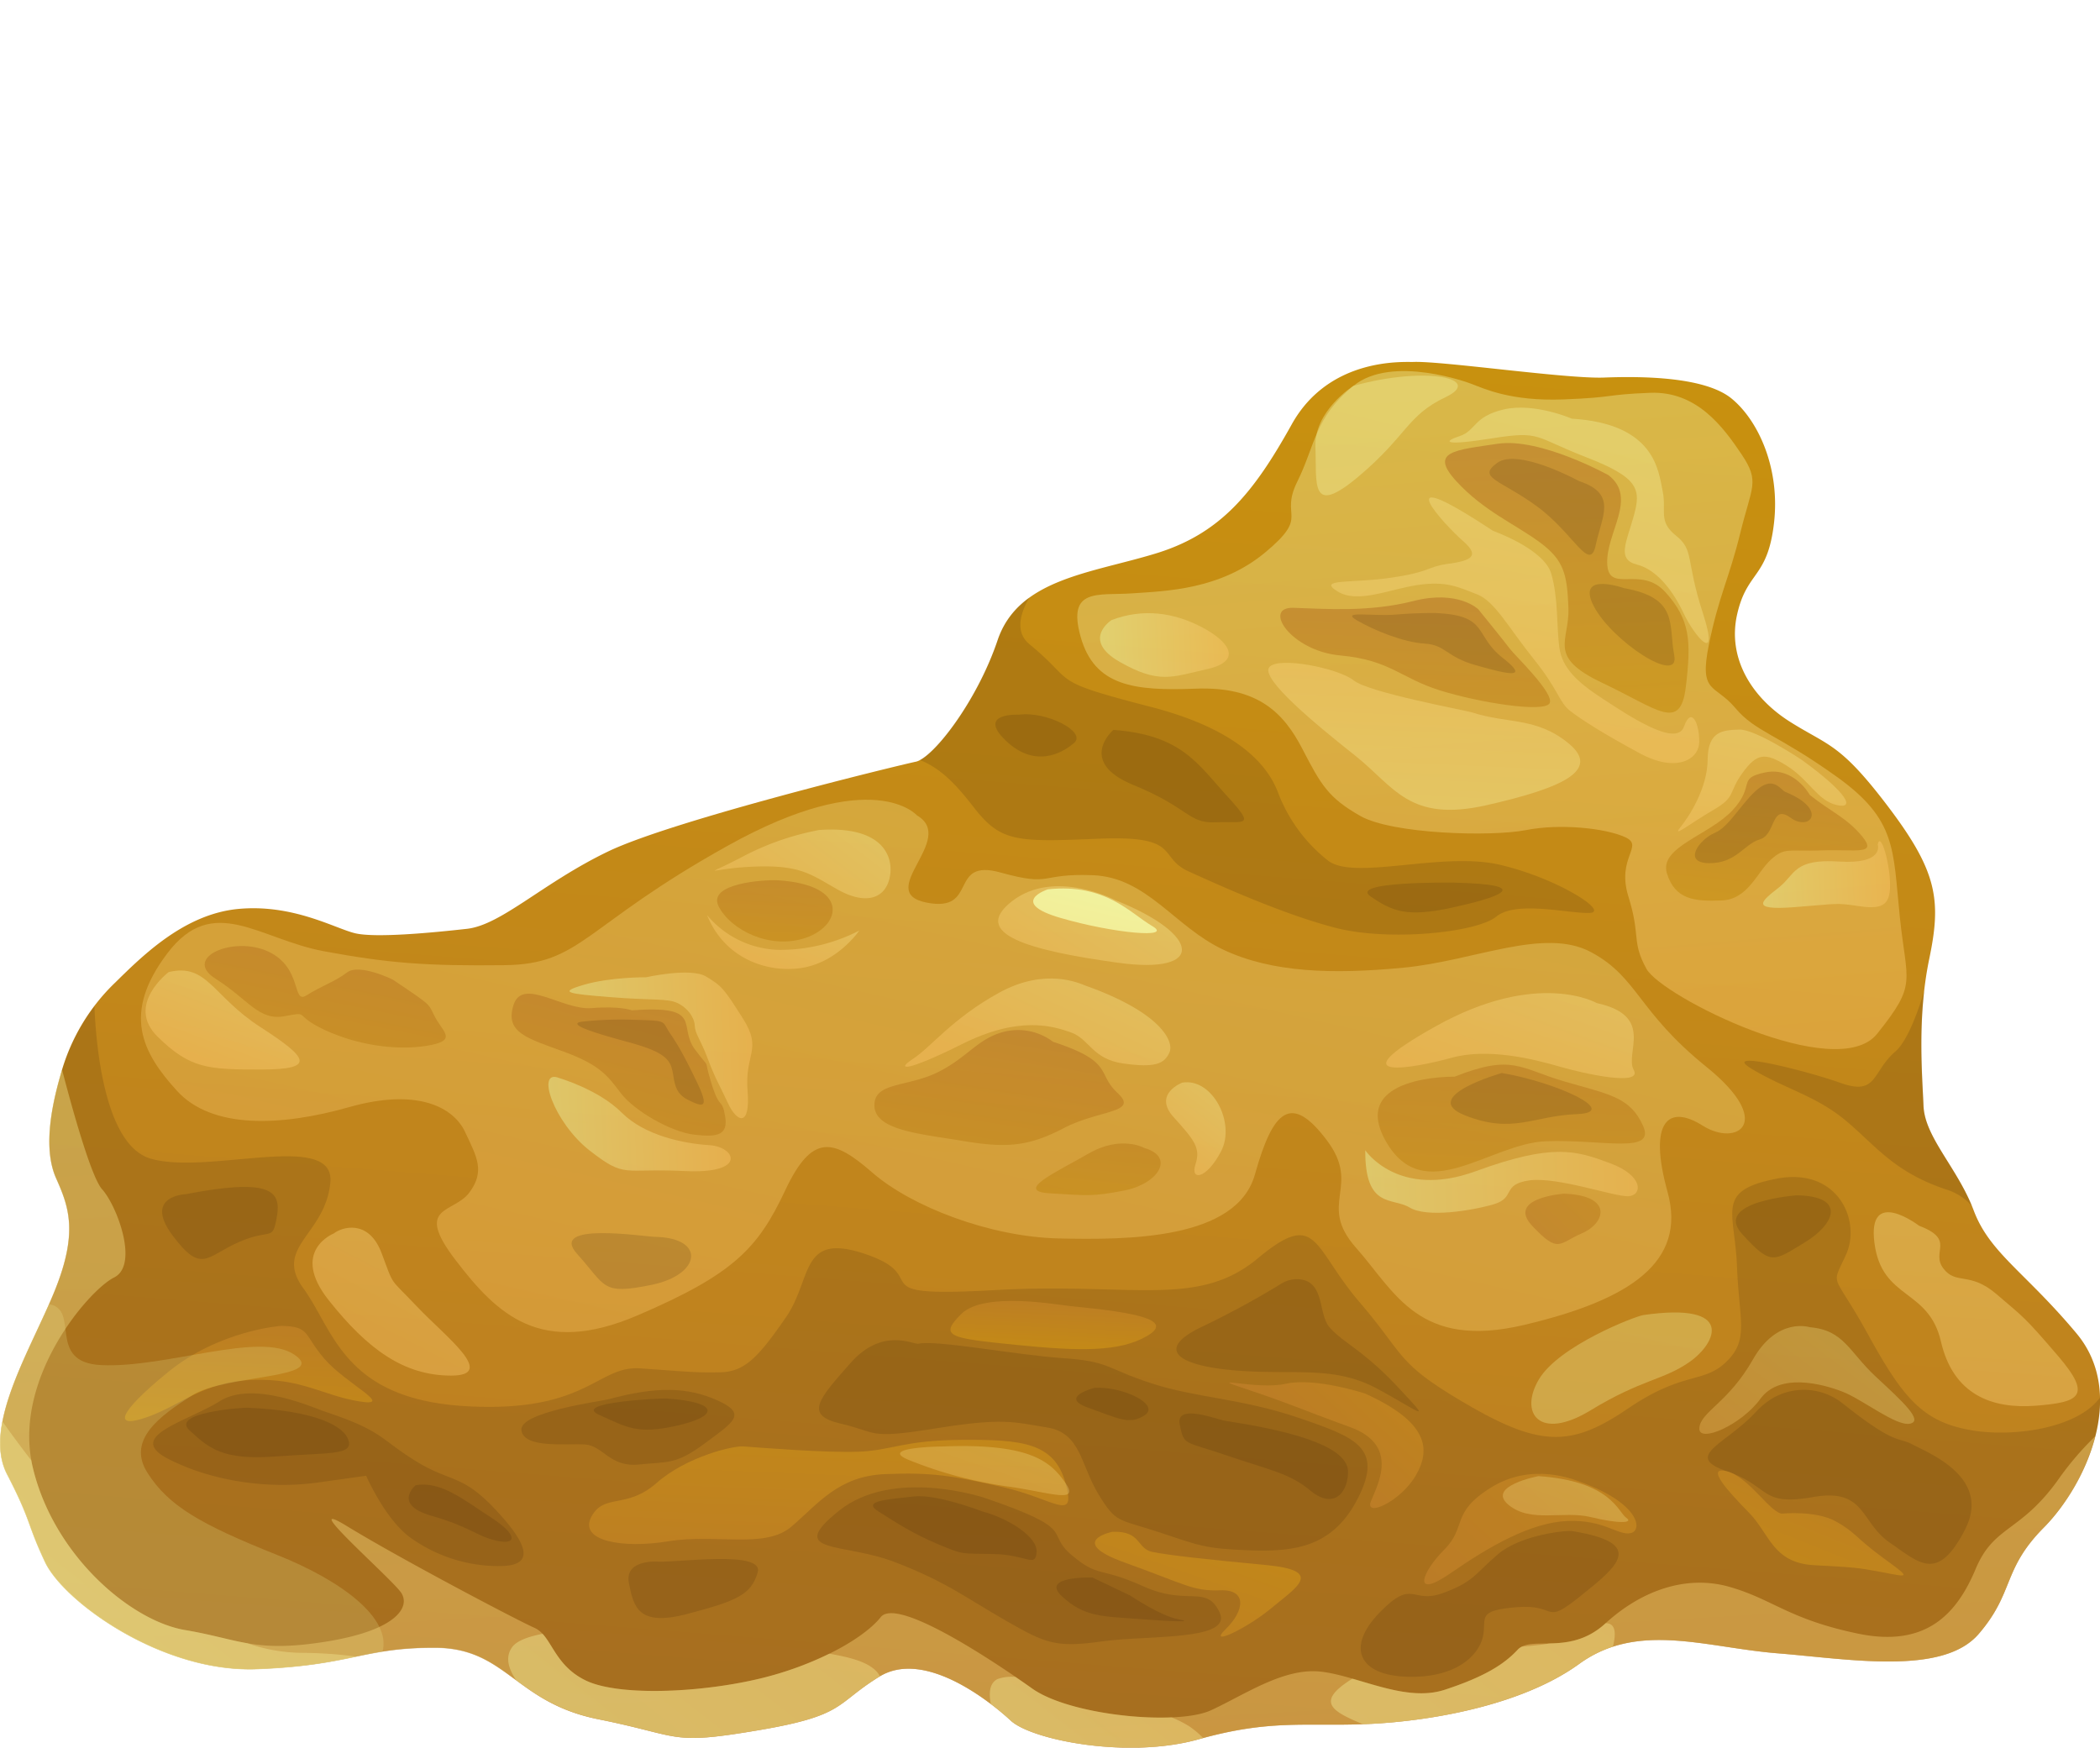
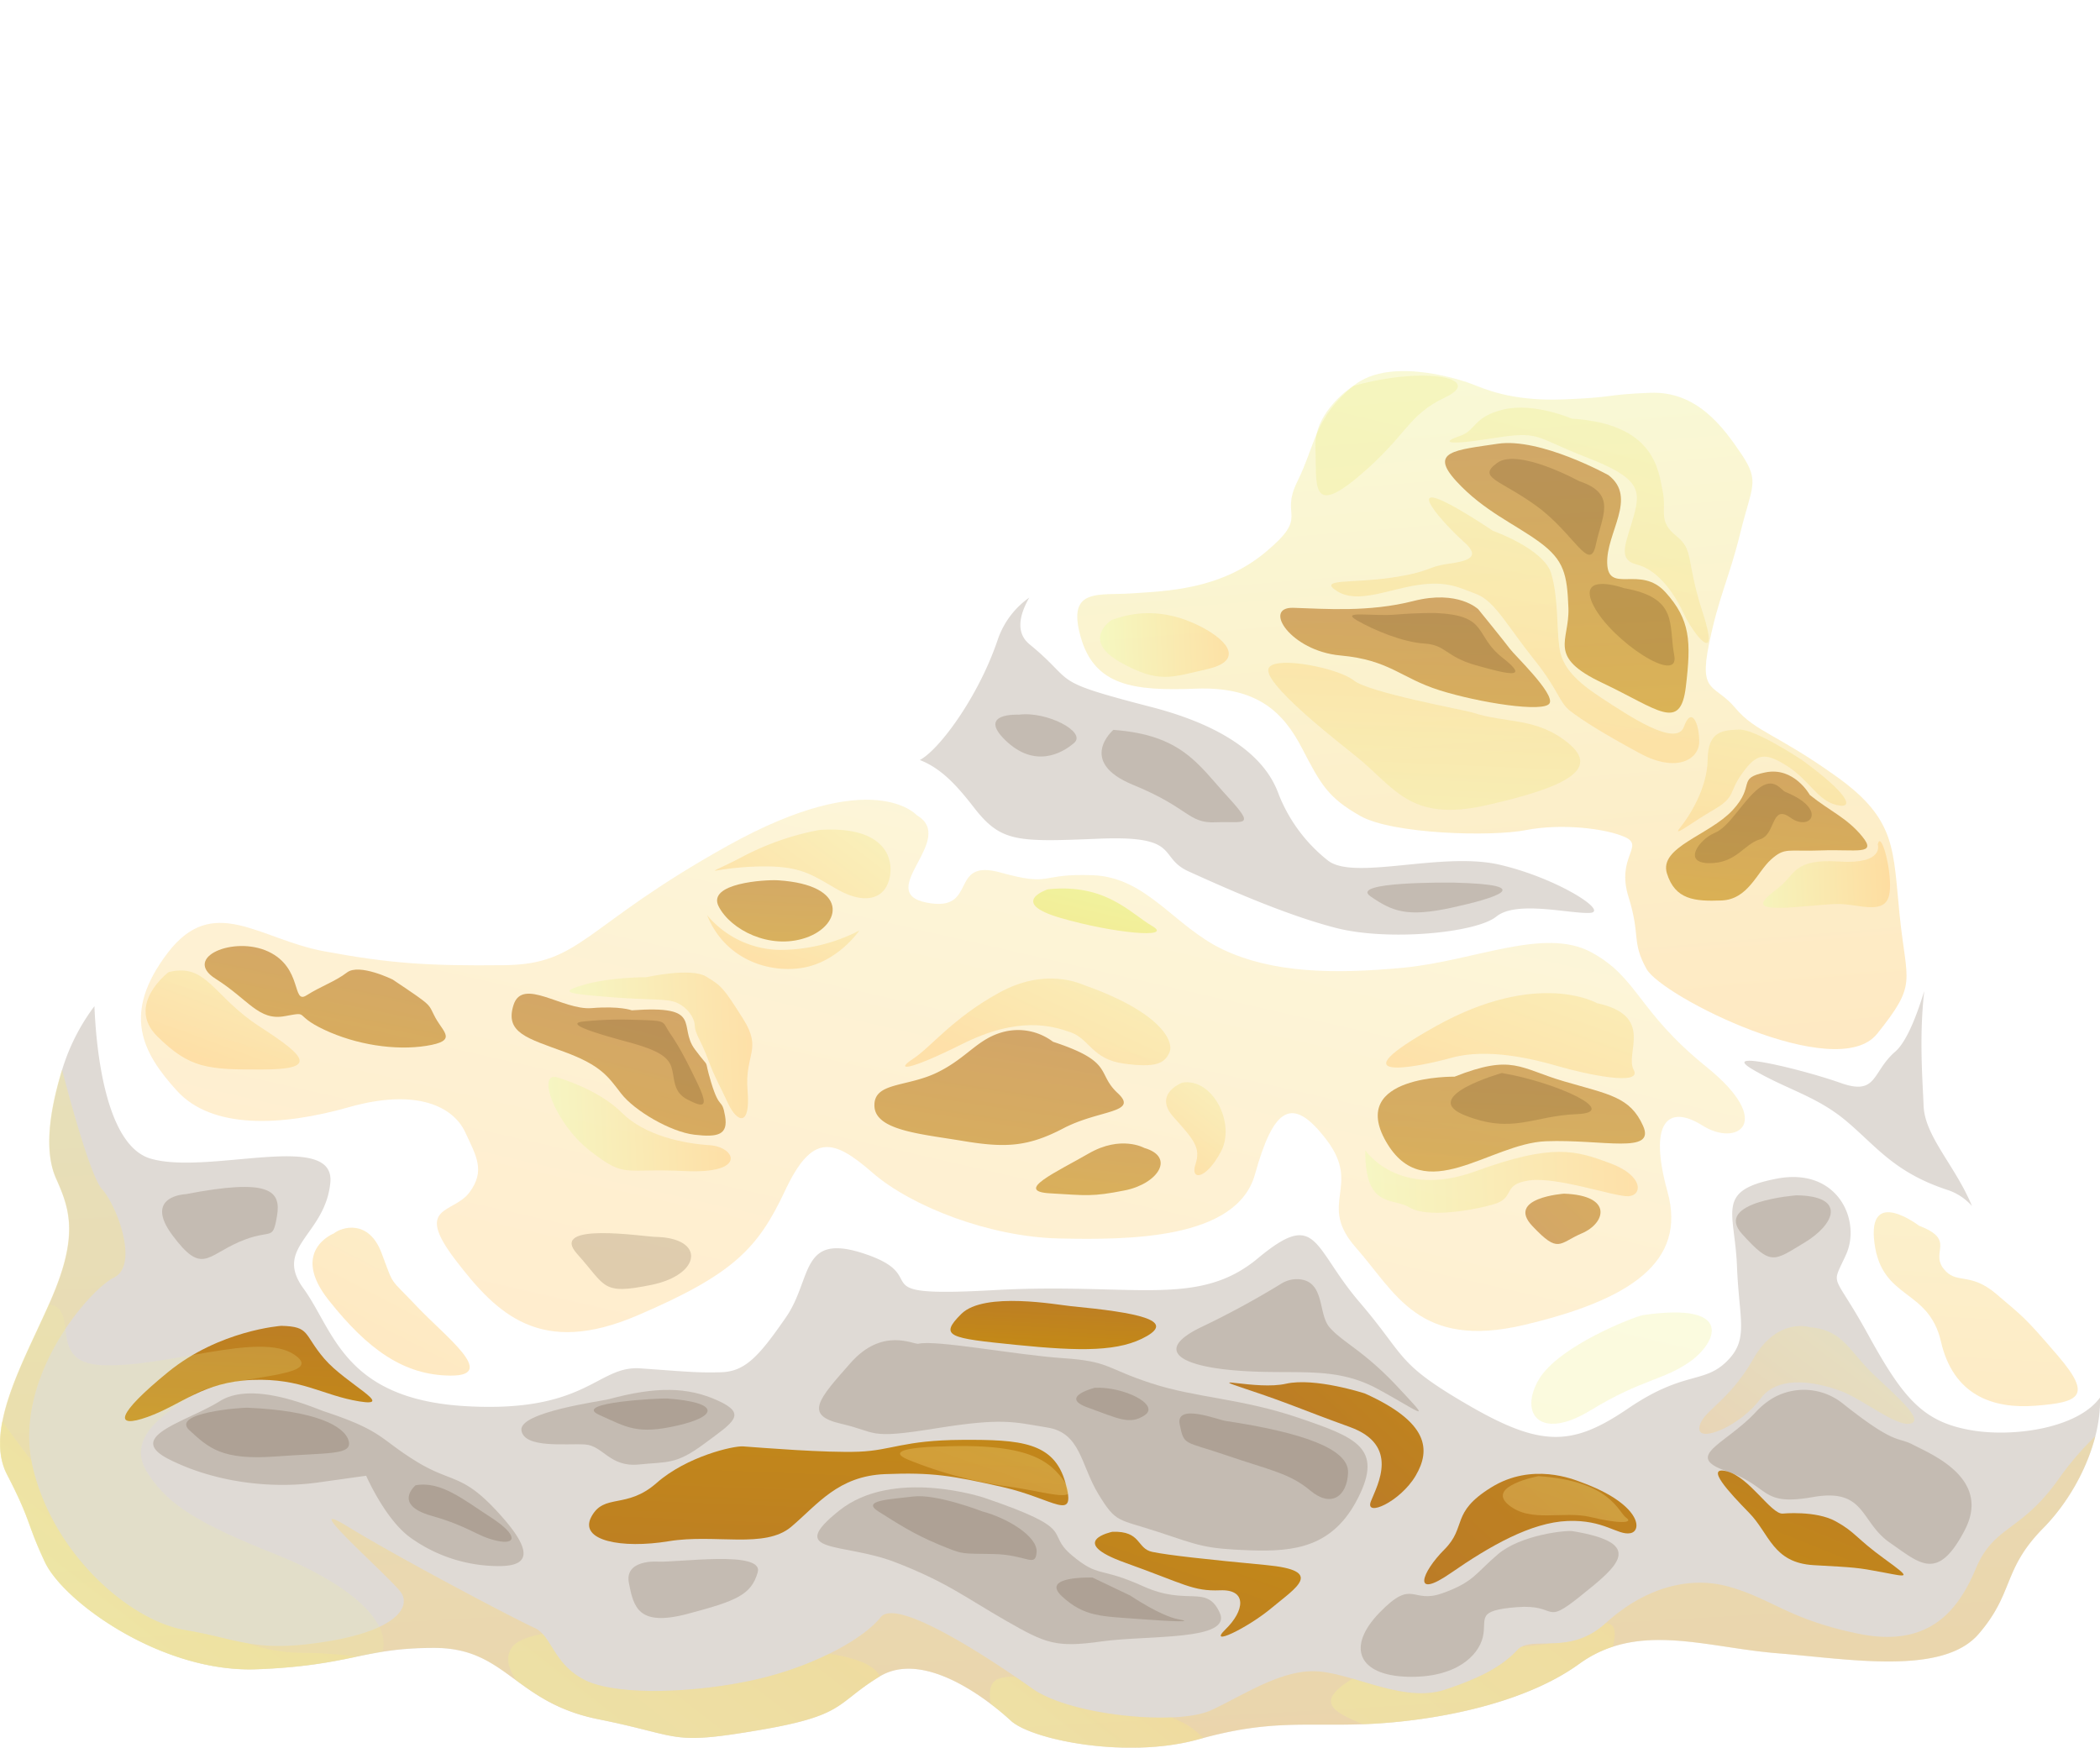
<svg xmlns="http://www.w3.org/2000/svg" xmlns:xlink="http://www.w3.org/1999/xlink" viewBox="0 0 543.11 451.99">
  <defs>
    <style>.cls-1{mask:url(#mask);}.cls-2,.cls-4{mix-blend-mode:multiply;}.cls-2{fill:url(#radial-gradient);}.cls-3{mask:url(#mask-2);}.cls-4{fill:url(#radial-gradient-2);}.cls-5{isolation:isolate;}.cls-6{fill:url(#Безымянный_градиент_2);}.cls-10,.cls-11,.cls-14,.cls-19,.cls-20,.cls-21,.cls-22,.cls-23,.cls-24,.cls-25,.cls-27,.cls-28,.cls-32,.cls-36,.cls-37,.cls-38,.cls-40,.cls-41,.cls-43,.cls-45,.cls-46,.cls-47,.cls-50,.cls-51,.cls-52,.cls-54,.cls-55,.cls-56,.cls-57,.cls-59,.cls-61,.cls-7{mix-blend-mode:overlay;}.cls-11,.cls-14,.cls-19,.cls-20,.cls-21,.cls-22,.cls-23,.cls-24,.cls-25,.cls-27,.cls-28,.cls-32,.cls-37,.cls-38,.cls-43,.cls-45,.cls-46,.cls-47,.cls-50,.cls-51,.cls-52,.cls-55,.cls-57,.cls-7{opacity:0.41;}.cls-7{fill:url(#Безымянный_градиент_7);}.cls-8{fill:#442908;opacity:0.17;}.cls-12,.cls-13,.cls-15,.cls-16,.cls-17,.cls-18,.cls-26,.cls-29,.cls-35,.cls-9{opacity:0.63;}.cls-9{fill:url(#Безымянный_градиент_2-2);}.cls-10,.cls-54{opacity:0.33;}.cls-10{fill:url(#Безымянный_градиент_7-2);}.cls-11{fill:url(#Безымянный_градиент_7-3);}.cls-12{fill:url(#Безымянный_градиент_2-3);}.cls-13{fill:url(#Безымянный_градиент_2-4);}.cls-14{fill:url(#Безымянный_градиент_7-4);}.cls-15{fill:url(#Безымянный_градиент_2-5);}.cls-16{fill:url(#Безымянный_градиент_2-6);}.cls-17{fill:url(#Безымянный_градиент_2-7);}.cls-18{fill:url(#Безымянный_градиент_2-8);}.cls-19{fill:url(#Безымянный_градиент_7-5);}.cls-20{fill:url(#Безымянный_градиент_7-6);}.cls-21{fill:url(#Безымянный_градиент_7-7);}.cls-22{fill:url(#Безымянный_градиент_7-8);}.cls-23{fill:url(#Безымянный_градиент_7-9);}.cls-24{fill:url(#Безымянный_градиент_7-10);}.cls-25{fill:url(#Безымянный_градиент_7-11);}.cls-26{fill:url(#Безымянный_градиент_2-9);}.cls-27{fill:url(#Безымянный_градиент_7-12);}.cls-28{fill:url(#Безымянный_градиент_7-13);}.cls-29{fill:url(#Безымянный_градиент_2-10);}.cls-30{fill:url(#Безымянный_градиент_2-11);}.cls-31{fill:url(#Безымянный_градиент_2-12);}.cls-32{fill:url(#Безымянный_градиент_7-14);}.cls-33{fill:url(#Безымянный_градиент_2-13);}.cls-34{fill:url(#Безымянный_градиент_2-14);}.cls-35{fill:url(#Безымянный_градиент_2-15);}.cls-36,.cls-40,.cls-41{opacity:0.3;}.cls-36{fill:url(#Безымянный_градиент_7-15);}.cls-37{fill:url(#Безымянный_градиент_7-16);}.cls-38{fill:url(#Безымянный_градиент_7-17);}.cls-39{fill:url(#Безымянный_градиент_2-16);}.cls-40{fill:url(#Безымянный_градиент_7-18);}.cls-41{fill:url(#Безымянный_градиент_7-19);}.cls-42{fill:url(#Безымянный_градиент_2-17);}.cls-43{fill:url(#Безымянный_градиент_7-20);}.cls-44{fill:url(#Безымянный_градиент_2-18);}.cls-45{fill:url(#Безымянный_градиент_7-21);}.cls-46{fill:url(#Безымянный_градиент_7-22);}.cls-48{fill:url(#Безымянный_градиент_7-23);}.cls-49{fill:url(#Безымянный_градиент_7-24);}.cls-50{fill:url(#Безымянный_градиент_7-25);}.cls-51{fill:url(#Безымянный_градиент_7-26);}.cls-52{fill:url(#Безымянный_градиент_7-27);}.cls-53{fill:url(#Безымянный_градиент_7-28);}.cls-54{fill:url(#Безымянный_градиент_7-29);}.cls-55{fill:url(#Безымянный_градиент_7-30);}.cls-56{opacity:0.2;fill:url(#Безымянный_градиент_7-31);}.cls-57{fill:url(#Безымянный_градиент_7-32);}.cls-58{mask:url(#mask-3);}.cls-59,.cls-61{opacity:0.83;}.cls-59{fill:url(#Безымянный_градиент_130);}.cls-60{mask:url(#mask-4);}.cls-61{fill:url(#Безымянный_градиент_130-2);}.cls-62{filter:url(#luminosity-noclip-2);}.cls-63{filter:url(#luminosity-noclip);}</style>
    <filter id="luminosity-noclip" x="50.54" y="-8999.16" width="229.96" height="32766" filterUnits="userSpaceOnUse" color-interpolation-filters="sRGB">
      <feFlood flood-color="#fff" result="bg" />
      <feBlend in="SourceGraphic" in2="bg" />
    </filter>
    <mask id="mask" x="50.54" y="-8999.16" width="229.96" height="32766" maskUnits="userSpaceOnUse">
      <g class="cls-63" />
    </mask>
    <radialGradient id="radial-gradient" cx="-280.81" cy="514.31" r="91.63" gradientTransform="matrix(-0.92, -0.86, -0.85, 0.91, 347.2, -492.41)" gradientUnits="userSpaceOnUse">
      <stop offset="0" stop-color="#fff" />
      <stop offset="0.01" stop-color="#f9f9f9" />
      <stop offset="0.13" stop-color="#bfbfbf" />
      <stop offset="0.25" stop-color="#8c8c8c" />
      <stop offset="0.37" stop-color="#616161" />
      <stop offset="0.49" stop-color="#3e3e3e" />
      <stop offset="0.62" stop-color="#232323" />
      <stop offset="0.74" stop-color="#0f0f0f" />
      <stop offset="0.87" stop-color="#040404" />
      <stop offset="1" />
    </radialGradient>
    <filter id="luminosity-noclip-2" x="237.18" y="-8999.16" width="295.58" height="32766" filterUnits="userSpaceOnUse" color-interpolation-filters="sRGB">
      <feFlood flood-color="#fff" result="bg" />
      <feBlend in="SourceGraphic" in2="bg" />
    </filter>
    <mask id="mask-2" x="237.18" y="-8999.16" width="295.58" height="32766" maskUnits="userSpaceOnUse">
      <g class="cls-62" />
    </mask>
    <radialGradient id="radial-gradient-2" cx="-369.58" cy="352.98" r="117.78" xlink:href="#radial-gradient" />
    <linearGradient id="Безымянный_градиент_2" x1="343.26" y1="68.78" x2="281.56" y2="582.74" gradientTransform="matrix(1, -0.04, 0.04, 1, -48.71, -1.6)" gradientUnits="userSpaceOnUse">
      <stop offset="0.02" stop-color="#c9920d" />
      <stop offset="1" stop-color="#b8772c" />
    </linearGradient>
    <linearGradient id="Безымянный_градиент_7" x1="419.18" y1="60.18" x2="429.99" y2="311.99" gradientTransform="matrix(1, -0.04, 0.04, 1, -48.71, -1.6)" gradientUnits="userSpaceOnUse">
      <stop offset="0" stop-color="#edfdab" />
      <stop offset="0.96" stop-color="#ffc96b" />
    </linearGradient>
    <linearGradient id="Безымянный_градиент_2-2" x1="447.92" y1="218.68" x2="447.92" y2="123.86" xlink:href="#Безымянный_градиент_2" />
    <linearGradient id="Безымянный_градиент_7-2" x1="344.46" y1="56.24" x2="256.08" y2="382.49" xlink:href="#Безымянный_градиент_7" />
    <linearGradient id="Безымянный_градиент_7-3" x1="300.41" y1="128.88" x2="307.46" y2="532.17" xlink:href="#Безымянный_градиент_7" />
    <linearGradient id="Безымянный_градиент_2-3" x1="493.4" y1="265.41" x2="501.2" y2="210.19" xlink:href="#Безымянный_градиент_2" />
    <linearGradient id="Безымянный_градиент_2-4" x1="404.99" y1="228.06" x2="409.19" y2="166.84" xlink:href="#Безымянный_градиент_2" />
    <linearGradient id="Безымянный_градиент_7-4" x1="561.62" y1="200.38" x2="540.02" y2="424.9" xlink:href="#Безымянный_градиент_7" />
    <linearGradient id="Безымянный_градиент_2-5" x1="286.88" y1="344.17" x2="300.68" y2="273.35" xlink:href="#Безымянный_градиент_2" />
    <linearGradient id="Безымянный_градиент_2-6" x1="317.87" y1="338.85" x2="324.48" y2="290.84" xlink:href="#Безымянный_градиент_2" />
    <linearGradient id="Безымянный_градиент_2-7" x1="181.15" y1="341.76" x2="205.76" y2="258.95" xlink:href="#Безымянный_градиент_2" />
    <linearGradient id="Безымянный_градиент_2-8" x1="112.5" y1="307.32" x2="128.7" y2="240.11" xlink:href="#Безымянный_градиент_2" />
    <linearGradient id="Безымянный_градиент_7-5" x1="472.37" y1="92.81" x2="422.59" y2="249.42" xlink:href="#Безымянный_градиент_7" />
    <linearGradient id="Безымянный_градиент_7-6" x1="458" y1="79.56" x2="425.25" y2="227.92" xlink:href="#Безымянный_градиент_7" />
    <linearGradient id="Безымянный_градиент_7-7" x1="508.61" y1="174.49" x2="492" y2="249.69" xlink:href="#Безымянный_градиент_7" />
    <linearGradient id="Безымянный_градиент_7-8" x1="495.24" y1="248.25" x2="528.27" y2="248.25" xlink:href="#Безымянный_градиент_7" />
    <linearGradient id="Безымянный_градиент_7-9" x1="185.9" y1="280.81" x2="232.6" y2="280.81" xlink:href="#Безымянный_градиент_7" />
    <linearGradient id="Безымянный_градиент_7-10" x1="332.5" y1="236.78" x2="301.77" y2="295.88" xlink:href="#Безымянный_градиент_7" />
    <linearGradient id="Безымянный_градиент_7-11" x1="179.45" y1="300.29" x2="225.84" y2="300.29" xlink:href="#Безымянный_градиент_7" />
    <linearGradient id="Безымянный_градиент_2-9" x1="424.75" y1="346.59" x2="430.87" y2="274.63" xlink:href="#Безымянный_градиент_2" />
    <linearGradient id="Безымянный_градиент_7-12" x1="344.11" y1="222.71" x2="306.28" y2="277.09" xlink:href="#Безымянный_градиент_7" />
    <linearGradient id="Безымянный_градиент_7-13" x1="404.87" y1="257.39" x2="412.62" y2="166.34" xlink:href="#Безымянный_градиент_7" />
    <linearGradient id="Безымянный_градиент_2-10" x1="237.86" y1="267.88" x2="241.25" y2="228.09" xlink:href="#Безымянный_градиент_2" />
    <linearGradient id="Безымянный_градиент_2-11" x1="96.44" y1="397.18" x2="102.12" y2="330.44" xlink:href="#Безымянный_градиент_2" />
    <linearGradient id="Безымянный_градиент_2-12" x1="306.2" y1="372.48" x2="308.73" y2="342.77" xlink:href="#Безымянный_градиент_2" />
    <linearGradient id="Безымянный_градиент_7-14" x1="453.56" y1="233.71" x2="424.32" y2="304.31" xlink:href="#Безымянный_градиент_7" />
    <linearGradient id="Безымянный_градиент_2-13" x1="434.67" y1="328.55" x2="356.18" y2="406.09" xlink:href="#Безымянный_градиент_2" />
    <linearGradient id="Безымянный_градиент_2-14" x1="539.52" y1="307.59" x2="380.2" y2="464.99" xlink:href="#Безымянный_градиент_2" />
    <linearGradient id="Безымянный_градиент_2-15" x1="475.81" y1="297.78" x2="425.42" y2="347.56" xlink:href="#Безымянный_градиент_2" />
    <linearGradient id="Безымянный_градиент_7-15" x1="534.21" y1="349.44" x2="484.42" y2="409.6" xlink:href="#Безымянный_градиент_7" />
    <linearGradient id="Безымянный_градиент_7-16" x1="360.34" y1="288.66" x2="337.27" y2="316.54" xlink:href="#Безымянный_градиент_7" />
    <linearGradient id="Безымянный_градиент_7-17" x1="273.44" y1="206.41" x2="235.48" y2="252.28" xlink:href="#Безымянный_градиент_7" />
    <linearGradient id="Безымянный_градиент_2-16" x1="253.27" y1="332.39" x2="243.66" y2="451.21" xlink:href="#Безымянный_градиент_2" />
    <linearGradient id="Безымянный_градиент_7-18" x1="450.56" y1="377.33" x2="427.31" y2="435.98" xlink:href="#Безымянный_градиент_7" />
    <linearGradient id="Безымянный_градиент_7-19" x1="303.62" y1="354.72" x2="280.36" y2="414.39" xlink:href="#Безымянный_градиент_7" />
    <linearGradient id="Безымянный_градиент_2-17" x1="362.99" y1="367.26" x2="319.81" y2="476.14" xlink:href="#Безымянный_градиент_2" />
    <linearGradient id="Безымянный_градиент_7-20" x1="199.19" y1="237.24" x2="127.91" y2="361.61" xlink:href="#Безымянный_градиент_7" />
    <linearGradient id="Безымянный_градиент_2-18" x1="478.34" y1="466.51" x2="518.79" y2="376.51" xlink:href="#Безымянный_градиент_2" />
    <linearGradient id="Безымянный_градиент_7-21" x1="32.63" y1="458.63" x2="144.15" y2="326.46" xlink:href="#Безымянный_градиент_7" />
    <linearGradient id="Безымянный_градиент_7-22" x1="140.17" y1="524.87" x2="340.08" y2="287.93" xlink:href="#Безымянный_градиент_7" />
    <linearGradient id="Безымянный_градиент_7-23" x1="281.55" y1="496.52" x2="373.71" y2="387.29" xlink:href="#Безымянный_градиент_7" />
    <linearGradient id="Безымянный_градиент_7-24" x1="340.82" y1="535.05" x2="547.46" y2="290.15" xlink:href="#Безымянный_градиент_7" />
    <linearGradient id="Безымянный_градиент_7-25" x1="326.5" y1="181.8" x2="359.62" y2="181.8" xlink:href="#Безымянный_градиент_7" />
    <linearGradient id="Безымянный_градиент_7-26" x1="251.75" y1="225.71" x2="237.09" y2="261.11" xlink:href="#Безымянный_градиент_7" />
    <linearGradient id="Безымянный_градиент_7-27" x1="110.64" y1="236.84" x2="92.09" y2="281.63" xlink:href="#Безымянный_градиент_7" />
    <linearGradient id="Безымянный_градиент_7-28" x1="330.18" y1="223.26" x2="299.54" y2="332.76" xlink:href="#Безымянный_градиент_7" />
    <linearGradient id="Безымянный_градиент_7-29" x1="485.29" y1="260.94" x2="354.83" y2="727.19" xlink:href="#Безымянный_градиент_7" />
    <linearGradient id="Безымянный_градиент_7-30" x1="433.17" y1="15.74" x2="300.88" y2="488.51" xlink:href="#Безымянный_градиент_7" />
    <linearGradient id="Безымянный_градиент_7-31" x1="158.7" y1="131.64" x2="-143.4" y2="1211.26" xlink:href="#Безымянный_градиент_7" />
    <linearGradient id="Безымянный_градиент_7-32" x1="389.86" y1="322.93" x2="459.97" y2="322.93" xlink:href="#Безымянный_градиент_7" />
    <mask id="mask-3" x="50.54" y="103.13" width="229.96" height="229.83" maskUnits="userSpaceOnUse">
      <g class="cls-1">
        <path class="cls-2" d="M81.35,139c-43.27,46.07-40.64,118.81,5.84,162.45s119.25,41.67,162.5-4.4,40.65-118.82-5.84-162.46S124.6,93,81.35,139Z" />
      </g>
    </mask>
    <radialGradient id="Безымянный_градиент_130" cx="-280.81" cy="514.31" r="91.63" gradientTransform="matrix(-0.92, -0.86, -0.85, 0.91, 347.2, -492.41)" gradientUnits="userSpaceOnUse">
      <stop offset="0" stop-color="#edfdab" />
      <stop offset="0.96" stop-color="#ffc983" />
    </radialGradient>
    <mask id="mask-4" x="237.18" y="0" width="295.58" height="295.41" maskUnits="userSpaceOnUse">
      <g class="cls-3">
        <path class="cls-4" d="M276.78,46.14c-55.61,59.21-52.24,152.71,7.5,208.8s153.28,53.57,208.88-5.66,52.23-152.72-7.52-208.82S332.37-13.09,276.78,46.14Z" />
      </g>
    </mask>
    <radialGradient id="Безымянный_градиент_130-2" cx="-369.58" cy="352.98" r="117.78" xlink:href="#Безымянный_градиент_130" />
  </defs>
  <g class="cls-5">
    <g id="Слой_2" data-name="Слой 2">
      <g id="_Layer_" data-name="&lt;Layer&gt;">
-         <path class="cls-6" d="M365.51,93.61c-2.24.09-21.68-1.39-31.43,16.13S315.81,138,298.86,143.16s-35.52,6.59-40.86,22.45S241.29,196.08,236.85,197s-62.76,15.12-79.59,23.22-27.59,19-36.49,20-23.76,2.42-29,1.13-16-7.57-30.06-6.28-24.87,12.14-32,19.13a51.61,51.61,0,0,0-14,23.65c-2.63,9.05-4.46,19.55-1.19,26.88s5.76,13.94-.36,29.08-18.76,35-12.32,47.44,5,12.48,9.83,22.72,30.18,28.64,54.74,27.69,27.36-5.54,46-5.52S133,440.29,154.8,444.66s18.16,6.74,41.11,2.87,19.87-6.73,31.51-13.9S256,440,261.4,445s30.21,10,48.64,4.82,27.44-3.3,43.07-3.91,40.07-4.54,55.3-15.57,32.63-4.25,51.32-2.74,42.71,5.79,52-5,6.06-16.63,16.82-27.49,21.76-34.38,8.48-50.26-22.42-20.75-26.57-31.76-12.66-18.89-13-27.08-1.64-23,1.5-38.07,2.1-22.44-10.47-39.09S473,193,463,186.71s-16.28-16.51-13.74-27.79,7.83-9.25,9.52-23.47-4-26.68-10.95-32.37-23.33-5.8-33-5.43S372.94,93.32,365.51,93.61Z" />
        <path class="cls-7" d="M380.34,99.2s-20.25-7.65-30.33.61-9.8,15.28-14.49,24.74,3.42,8.57-8.28,18.3-25.74,10-34.43,10.61-16.92-1.59-13.34,11.2,13.76,14.07,29.75,13.45,22.71,6.14,27.57,15.51,6.69,12.67,15,17.4,33.93,5.42,42.84,3.67,20.5-.51,25.64,1.81-2.32,5.15.89,15.42.72,11.5,4.65,18.65,49.22,29.84,59.67,16.79,7.65-12.94,5.85-30.3-.7-25-16.3-36.17-21-11.55-26.26-17.81-9.41-3.56-6.82-16.31,5.23-17.06,8.15-29,5.11-13.12.33-20.24-11.59-16.41-23.66-15.94-8.66,1.18-22.41,1.71S383.76,100.47,380.34,99.2Z" />
        <path class="cls-8" d="M387.82,223.64c-14.88-3.45-37.38,4.13-44.28-1a40.88,40.88,0,0,1-12.73-16.94c-1.5-4-6-15.85-33.07-22.85s-19-6-31.46-16.2c-3.49-2.86-2.84-7.25-.09-12.09a21.93,21.93,0,0,0-8.19,11c-5,14.75-15.14,28.4-20.11,31,5.45,2.14,9.39,6.35,13.94,12.22,7.06,9.11,11.07,9,32.49,8.13s14.93,4.78,23.12,8.48S332,236.53,345.55,240s36.25,1.27,41.44-2.95,18.75-.73,24.1-.94S402.7,227.08,387.82,223.64Z" />
        <path class="cls-8" d="M459.73,427.58c18.69,1.51,42.71,5.79,52-5s6.06-16.63,16.82-27.49c7.38-7.44,14.87-20.84,14.57-33.65-5.69,7.83-21.74,10.21-32.49,8.59-13-2-18.18-7.92-27.47-24.82s-9.71-11.94-5.73-20.73-2.12-22.71-18-19.63-10.76,8.43-10.21,22.58,3.2,19-2.74,24.76-11,2.28-25.41,12.08-22.41,10.11-41.32-.86-15.89-12.32-28.15-26.64-10.8-24.22-26.33-11.3-32.41,6.19-68.07,8.19-15.53-3.09-33-9.19-13.93,6.09-20.93,16.22-10.55,14-16.71,14.21-9.87-.23-21-1-13.72,11.62-45.22,9.77-34-19.63-41.85-30.42,5.62-13.78,6.94-27.39-31.5-1.85-46.46-6.2c-11.88-3.46-14.13-29-14.55-39.43a53,53,0,0,0-8.71,17.69c-2.63,9.05-4.46,19.55-1.19,26.88s5.76,13.94-.36,29.08-18.76,35-12.32,47.44,5,12.48,9.83,22.72,30.18,28.64,54.74,27.69,27.36-5.54,46-5.52S133,440.29,154.8,444.66s18.16,6.74,41.11,2.87,19.87-6.73,31.51-13.9S256,440,261.4,445s30.21,10,48.64,4.82,27.44-3.3,43.07-3.91,40.07-4.54,55.3-15.57S441,426.07,459.73,427.58Z" />
        <path class="cls-9" d="M416,122.9s-17.63-9.79-28.66-8.13-17.8,1.92-10.72,9.66,15.22,11.12,21.57,15.8,7.11,8.35,7.44,17-5.68,12.55,8.76,19.38,20.21,12.77,21.61,1,1.17-17.3-5.27-24.44-14.77.57-15.07-7.43S423.58,128.76,416,122.9Z" />
        <path class="cls-8" d="M408.38,124.43s-15.74-8.64-21.14-4.73S388,124,397.55,131s13.61,17.34,15.17,9.89S418.37,127.74,408.38,124.43Z" />
        <path class="cls-8" d="M420,152.11s-12.49-4.44-7.83,4.62,22.37,20.7,20.83,12.75S434.25,154.64,420,152.11Z" />
        <path class="cls-10" d="M237.13,210.87s-11.32-13.08-48.91,7.85-37.74,30.67-57.73,30.9-29.76-.46-46.65-3.59-28.71-15.11-40.54.5-6.57,25.66,2.47,35.59,26.85,9.23,44.5,4.22,27,0,30,6.4,5.25,10.07,1.15,15.64-14.48,3.26-3.65,17.45,22.06,25.09,47.06,14.39,31.23-17.44,38.22-32.31,12.45-13.46,22.54-4.66S256,319.91,273.83,320.3s46,.37,50.73-16.57,9.46-20.92,18.58-8.84-2.61,16.33,7.57,27.83,16.17,26.4,43.5,19.94,42.09-16.24,37.05-34.43.2-22.72,9.07-17.12,18.9-.73,1-15.18-17.66-23.11-29.81-29.66-30.19,2.25-48.52,4-34,1.32-46.68-4.68-19.65-18.7-33.73-19.24-10.16,3.1-23.82-.69-5.55,10.49-19.17,7.77S247.64,217,237.13,210.87Z" />
        <path class="cls-11" d="M532.28,382.71c-9.83,13.71-16.58,11.75-21.32,23.05s-12.54,20.48-30.46,16.74-21.82-8.78-33.07-12.05-22.92.89-32.22,9.4-19.14,3-22.7,6.81-8.62,7-18.86,10.36-22.35-3.57-32-4.68-19.76,6-28.49,10-36.25,1.41-46.15-5.61-35-23.83-39.24-18.48-16.54,12.49-32,16.06-36.13,4.37-44.43.24S142.74,423,138.21,421s-34.77-17.91-48.43-26.27,11.65,13.63,14,17.24-1.11,9.67-19.51,12.61-22.25-.62-36.42-3S13.77,402.12,8.45,379.37,23,333.62,29.5,330.4s.77-18.55-3.11-22.84c-2.84-3.16-7.88-21.44-10.34-30.91-.13.42-.28.82-.4,1.24-2.63,9.05-4.46,19.55-1.19,26.88s5.76,13.94-.36,29.08-18.76,35-12.32,47.44,5,12.48,9.83,22.72,30.18,28.64,54.74,27.69,27.36-5.54,46-5.52S133,440.29,154.8,444.66s18.16,6.74,41.11,2.87,19.87-6.73,31.51-13.9S256,440,261.4,445s30.21,10,48.64,4.82,27.44-3.3,43.07-3.91,40.07-4.54,55.3-15.57,32.63-4.25,51.32-2.74,42.71,5.79,52-5,6.06-16.63,16.82-27.49a54.42,54.42,0,0,0,13.36-23.68A78,78,0,0,0,532.28,382.71Z" />
        <path class="cls-8" d="M476.6,363a16.09,16.09,0,0,0-18.22-1.34,20,20,0,0,0-4.23,3.47c-7.84,8.48-19,11.43-7.56,15.38s8.51,9.1,22.25,6.68S481,393.64,488.78,399s12.33,10.21,19.35-3.26S499.19,376,494.7,373.62C490.61,371.49,490.35,373.91,476.6,363Z" />
        <path class="cls-8" d="M84,365.08c-3-1-18.54-8.08-27.13-2.71s-24.78,9.13-13.24,15,26.07,7.79,38.57,6.05l12.5-1.75s4.83,11.13,11.3,15.9a39.13,39.13,0,0,0,20.4,7.38c6.3.38,14.46.07,3.93-12.09s-12.92-8.93-22.57-14.84S99.26,370.14,84,365.08Z" />
        <path class="cls-8" d="M254.53,387.36S231,379.48,217,390.71s.94,8.13,14.34,13.26,18.59,9.34,28.87,15.22,12.85,7,24.72,5.33,33.93-.07,30.5-7.47-8.22-1.57-19.74-6.78-11.39-2.07-18.54-8.08S279.37,395.82,254.53,387.36Z" />
        <path class="cls-8" d="M510,311.91c-4.3-10.41-12.21-18-12.51-25.92-.26-6.65-1.19-17.72.17-29.7-1.93,6.34-4.56,13.15-7.51,15.7-6.08,5.26-4.58,11.49-14.13,8.09s-31.77-8.82-22.77-3.51,16.61,6.89,24.41,13.5,12.46,13.34,26.46,17.83A14.7,14.7,0,0,1,510,311.91Z" />
        <path class="cls-12" d="M468.06,205.6s-4.06-7.38-11.53-5.83-2.4,3.23-8.42,9.75-19.12,9.54-17,16.37,7.2,7.26,14.1,7,9.15-7.27,12.79-10.56,4.32-2.05,13.1-2.39,14.51,1.32,10.55-3.56S473.25,209.8,468.06,205.6Z" />
        <path class="cls-13" d="M382.31,157.57s-5.2-5.09-16.76-2.13-23,2-31.07,1.76-.68,11.15,12.15,12.32,15.51,5.79,25.66,9,27.19,5.89,28.48,3.34-9.1-12.44-10.28-14.06S382.31,157.57,382.31,157.57Z" />
        <path class="cls-8" d="M371.23,158.55s-4.18-.11-10.27.4-14.5-1.1-10,1.5,11.9,5.65,17.47,6,5.43,3.41,13.29,5.61,14.34,3.89,6.88-1.94S385.16,159.12,371.23,158.55Z" />
        <path class="cls-8" d="M336.24,330.87a7.71,7.71,0,0,0-5,1.2,224.1,224.1,0,0,1-20.34,11.05c-12.38,5.88-6.36,10.15,9,11.35s25.16-1.42,36.66,4.89,13.86,8.91,4.93-.65-14.41-11.59-17.71-15.52C340.9,339.76,342.65,331.66,336.24,330.87Z" />
        <path class="cls-14" d="M496.3,317s-13.45-10.28-11.52,4.5,14,11.62,17.19,25.45,13.29,17.49,24.51,16.61,14.77-2.38,5.81-12.84-8.94-10-15.93-16-10.45-2.29-13.77-6.67S505.9,320.68,496.3,317Z" />
        <path class="cls-15" d="M272.33,269.43a15,15,0,0,0-12.26-2.68c-7.14,1.63-9.65,6.68-17.6,10.59s-16.56,2.45-16.32,8.74,12,7.19,22.86,9,16.73,1.6,26-3.26,19.65-3.92,14.05-9.11S288.29,274.66,272.33,269.43Z" />
-         <path class="cls-16" d="M295.91,296.88s-6-3.37-14.35,1.45-19.43,9.76-10,10.3,10.84.93,19.34-.76S304.11,299.26,295.91,296.88Z" />
+         <path class="cls-16" d="M295.91,296.88s-6-3.37-14.35,1.45-19.43,9.76-10,10.3,10.84.93,19.34-.76S304.11,299.26,295.91,296.88" />
        <path class="cls-17" d="M163.4,261.3s-3-1.18-10.41-.57-17.85-8.07-20.17-.84,3.58,8.63,13.14,12.16,11.29,6.38,14.7,10.79,12.73,9.9,18.93,10.63,8.76,0,7.93-4.85-1.35-1.25-3.59-8.63.23-2.61-4.23-8.61S182.18,259.92,163.4,261.3Z" />
        <path class="cls-18" d="M101.52,253.32s-8.61-4.22-11.76-1.82-6.68,3.51-10.49,5.93-.92-7.11-9.85-11.31-22.35,1.52-13.69,7,11.14,10.93,17.91,9.69,1.93-.4,10.2,3.5,18.4,5.46,26.46,4.17,4.42-3.42,2.32-7.24S112.52,260.68,101.52,253.32Z" />
        <path class="cls-19" d="M406.51,108.28s-9.69-4.23-17.6-2.39-7.15,5.5-11.4,6.89-4.5,2.64,8.32.6,10.73-.42,24.44,4.89,14.15,8.35,12.26,15.18-4.47,11.23.8,12.56,9.48,7,12.16,12.73,9.44,13.75,4.91-.19-2.17-16.19-6.93-20S431.08,132.2,430,127,428.05,109.59,406.51,108.28Z" />
        <path class="cls-20" d="M386.13,137.3s13.18,4.63,15.06,11.06,1.36,14,2.1,19.15,4.4,8.77,11.08,13.12,19.18,12.8,21.14,7.31,4-.7,3.95,3.91-5.92,8.08-15.33,3-15-8.63-18-10.95-2.92-5.3-9.47-13.45-10.07-15-14.74-16.77-7.72-3.49-15.26-2.38-15.53,4.94-20.81,1.62,3.72-2,14-3.52,9.1-2.79,14.49-3.55,8.88-1.7,4.11-5.85S357.49,118.36,386.13,137.3Z" />
        <path class="cls-21" d="M466,196.54s-12-8-16.19-7.85-8.11.32-8.17,7.74-4.73,14.65-7.08,17.57,2.78-1.17,8.64-4.57,3.72-4.38,7.41-9.47,5.78-5.52,11.57-1.86S470,207,474.94,208.19,478,205.25,466,196.54Z" />
        <path class="cls-8" d="M461.75,204.82c-1.18-.48-3-4.12-7.09-.78s-7.39,9.82-11.21,11.38-8.52,7.74-1.46,7.82,9-4.93,13.17-6.16,2.82-9.29,7.91-5.6S472.87,209.33,461.75,204.82Z" />
        <path class="cls-22" d="M485.63,218.38s1.83,5.2-10,4.44-11.22,3.27-15.55,6.69-7.88,6,3.85,5.12,10.49-1.22,17-.25,8.09-.73,7.86-6.4S486.31,215.11,485.63,218.38Z" />
        <path class="cls-8" d="M237.52,347.53c-1.27.28-9.27-4.41-17.57,5s-12.06,13.47-2.43,15.69,6.66,4.08,24.32,1.23,20.3-1.66,29-.26,8.61,9.63,13.24,17.25,5,6.31,15.55,9.8,11.87,4.3,23.59,4.72,21.63-.84,28.07-13.67-.61-15.57-15.53-20.63-26.2-5.05-38.06-8.92-10.62-5.66-22.79-6.48S242.25,346.48,237.52,347.53Z" />
        <path class="cls-8" d="M406.71,396c-1.71-.28-13.4.95-19.28,5.95s-6.22,7.17-14.34,10.09-7.53-4-16.28,5-5.43,16.25,7.15,16.62,18.43-5.48,19.54-10.29-2-6.86,8.8-7.71,6.7,4.94,16.36-2.8S425.9,399.15,406.71,396Z" />
        <path class="cls-8" d="M163.18,263.73a92.62,92.62,0,0,0-12.55.49c-4.74.62,4.46,3.29,11.47,5.19s10.53,3.49,11.52,6.49.26,6.49,4.23,8.5,5.73,2.38,2.43-4.43-4.7-9.35-7-12.73S173,264,163.18,263.73Z" />
        <path class="cls-23" d="M167.09,252.75s-9.11-.08-16,1.92-4.24,2.33,6.63,3.21,14.75.29,17.39,1.49,4.49,3.73,4.57,5.89,1.44,3.41,3.36,8.54,2.85,6.39,5.22,11.5,5.88,6.27,5.08-3.23,3.92-10.56-1.17-18.6-5.52-8.45-9.51-10.89S167.09,252.75,167.09,252.75Z" />
        <path class="cls-8" d="M48,308.85s-11,.42-3.4,10.63,8.79,5.39,17.25,1.72,8.59.14,9.77-6.59S69.78,304.66,48,308.85Z" />
        <path class="cls-8" d="M170.07,403.88s-8.62-.63-7.42,5.53,2.35,11.37,15.11,8,16.52-4.94,18.2-10.74S175.33,404.15,170.07,403.88Z" />
        <path class="cls-8" d="M157.46,361.87c-1.84.51-23.27,3.3-22.61,8.05s11.59,3.37,16.38,3.66,6.43,5.95,14,5.18,9.55.1,17-5.43,11.16-7.6,3.38-11.12S169.73,358.54,157.46,361.87Z" />
        <path class="cls-24" d="M280.76,254.92c-1.34-.48-10.22-4.85-22.36,1.82s-17.59,14.06-22.26,17.1-1.77,3.41,12.74-3.84,23.22-4.72,28.06-3,5.52,6.95,13.67,8.07,10.52.06,11.83-2.85S300.12,261.81,280.76,254.92Z" />
        <path class="cls-25" d="M144.68,278.83s10.14,2.95,16.1,8.92,16,8,22.73,8.43,9.88,7.49-6.39,6.69-15.2,2-24.55-5.25S138.37,276.21,144.68,278.83Z" />
        <path class="cls-8" d="M64,364.08c-1.43-.06-20,1.26-15,5.84s8.42,7.79,22.23,6.77,20-.3,18.93-4.08S81.66,364.82,64,364.08Z" />
        <path class="cls-26" d="M376.18,278.46s-27.6-.46-17.73,16.77,26.83.49,41.36-.07,28.48,3.49,25.12-4-8.75-8.09-20.36-11.47S391.27,272.51,376.18,278.46Z" />
-         <path class="cls-27" d="M288.47,232.82s-15.69-8.29-26.7.23,4.54,12.78,27.33,15.94S310.68,241.67,288.47,232.82Z" />
        <path class="cls-28" d="M380.73,184.26c-1.8-.58-26.69-5.11-30.6-8.27s-19.64-6.34-21.89-3.41,11.92,14.68,22.17,22.79,13.94,17.44,34.09,12.87,29.46-9.18,21.15-16S389.84,187.22,380.73,184.26Z" />
        <path class="cls-29" d="M201.22,227.67c-3.31-.21-18.43.72-15.36,6.75s13.22,11.31,22.56,8.11S219.71,228.85,201.22,227.67Z" />
        <path class="cls-30" d="M72.74,342.9s-16,1.1-29.33,12-14.1,14.74-5.23,11.56,14.31-9.08,27.07-9.57,18.13,4,27.66,5.55-3.5-4.6-9-11S80.32,343.08,72.74,342.9Z" />
        <path class="cls-31" d="M276.94,337.81c-3.33-.32-22.39-3.86-28.31,2s-3.07,6.27,14,8,27,1.79,34-2.27S294.51,339.49,276.94,337.81Z" />
        <path class="cls-32" d="M413,259.44s-15.24-8.79-41.71,6-5.11,10.69,4.17,8.12,21,.29,27.69,2.24,21.74,5.23,19.36.9S428.08,262.72,413,259.44Z" />
        <path class="cls-8" d="M388.42,277.51s-21.78,6.16-9.44,11,17.47.08,28.83-.36S402.94,280,388.42,277.51Z" />
        <path class="cls-8" d="M316.89,367.48c-1.87-.28-12.95-4.7-11.79.93s1.11,4.22,12.14,8,16.26,4.58,21.64,9.1,9.52,1.52,9.76-4.64S336.87,370.49,316.89,367.48Z" />
        <path class="cls-8" d="M107.47,384.14s-6,5,4.09,7.88,11.56,5.23,16.81,6.44,5.69-1.42-1.38-6S114,382.94,107.47,384.14Z" />
        <path class="cls-33" d="M353,360.4s-12.93-4.23-20.44-2.52-21.86-2.47-10.35,1.35,13.92,5.14,26.88,9.83,7.2,14.86,5.47,19.19,7.58.18,11.57-6.6S369.42,367.8,353,360.4Z" />
        <path class="cls-34" d="M408.82,383.3c-1.78-.64-12.5-5.19-23.14,1.38s-6.22,10.17-12.14,16.08-8.48,13.11,1.65,6.09,20.79-13.11,30.24-13.48,12.92,3.76,16.21,3.16S424.18,388.86,408.82,383.3Z" />
        <path class="cls-35" d="M404.49,308.72s-15.08,1.06-8.19,8.36,6.8,4.47,12.86,1.87S417.29,309.17,404.49,308.72Z" />
        <path class="cls-36" d="M468.06,343.26s-8.41-2.78-14.72,8.36-13.49,13.5-13.85,17.67,10.84-.69,15.78-7.5,15.92-3.92,21.2-1.88,13.86,9,17.47,8.3-1.78-5.64-8.77-12.12S476.91,344,468.06,343.26Z" />
        <path class="cls-37" d="M305.76,280s-7.67,2.9-2.25,8.91,7.06,8,5.66,12.24,2.75,4,6.62-3.37S313.5,278.69,305.76,280Z" />
        <path class="cls-38" d="M211.87,214.66a70.29,70.29,0,0,0-20,7c-10.68,5.6-8.71,2.93,3.21,2.47s14.61,2,21.5,5.9,12,2.65,13.4-2.59S229,213.47,211.87,214.66Z" />
        <path class="cls-8" d="M287.93,188.77S278.41,197,293.07,203s14.17,10,21.38,9.67,10.55,1.55,3-6.68S305.69,190.05,287.93,188.77Z" />
        <path class="cls-39" d="M192.19,374.08c-2.52-.18-14.57,2.59-22.39,9.47s-13.57,2.55-16.87,8.75,7.92,8.3,20,6.31,24.87,2.07,31.73-3.76,12.13-13.12,24.25-13.6,17.22.35,30.49,3.37,19.08,9.38,16.15-1.13S264,372.3,248.79,372.39s-18.1,2.73-26.7,3.06S196.76,374.41,192.19,374.08Z" />
        <path class="cls-40" d="M397.89,381.77s-13.56,2.55-7.8,7.39,14.21,1.46,21.36,3.21,11.2,1.59,9.12.15S416.66,383.06,397.89,381.77Z" />
        <path class="cls-41" d="M243.8,374.1s-16.69.14-9,3.39a107.77,107.77,0,0,0,26.59,7.06c10.68,1.6,17.88,4.36,14.12-1.06S266.53,373.21,243.8,374.1Z" />
        <path class="cls-42" d="M287.66,396.17s-12.05,2.49,3.34,8,17.49,7.41,24.57,7.13,6.27,5.33,1.4,10.07,5.56-.21,11.92-5.52,13.79-9.64-1.44-11.08-25.4-2.55-29.47-3.41S295.23,395.88,287.66,396.17Z" />
        <path class="cls-8" d="M254.06,390.9s-11.81-4.6-17.85-3.86-13.63,1-9,3.89,8.83,5.73,15.51,8.5,5.65,2.31,14.26,2.49,10.77,3.62,11.11-.44S260.7,392.67,254.06,390.9Z" />
        <path class="cls-8" d="M282.56,408s-13.69-.48-7.91,4.86S285,418,294.1,418.69s15.21.92,10.63.09-12.38-6.1-12.38-6.1Z" />
        <path class="cls-8" d="M172.49,361.69c-1.52-.1-24.76,1-17.54,4.23s9.81,5.18,20.34,2.75S186.18,362.68,172.49,361.69Z" />
        <path class="cls-43" d="M86.34,319S74.88,323.5,85,336.26s19.47,19.48,31.62,19.51-1.41-10.06-8.79-17.87-5.76-4.84-9.14-13.81S88.3,317.41,86.34,319Z" />
        <path class="cls-8" d="M283.17,358.91s-9.52,2.39-1.82,5.13,10.81,4.64,14.74,1.95S290.75,358.61,283.17,358.91Z" />
        <path class="cls-44" d="M461,391.46c-3,.11-8.63-9.5-14.41-10.94s.54,5.4,5.8,10.77,6.07,12.91,16.72,13.51,11.15.58,17.78,1.84,7.65,1.73.36-3.56-7.35-6.79-12.51-9.63S461,391.46,461,391.46Z" />
        <path class="cls-45" d="M77.67,427.47A43.86,43.86,0,0,1,64,425c-4.84-.83-9.29-2.27-16.15-3.43-14.17-2.41-34.09-19.42-39.41-42.17-.14-.56-.24-1.13-.34-1.69-3-3.89-5.54-7.37-7.5-10.12-1,5.07-.88,9.77,1.17,13.73,6.45,12.42,5,12.48,9.83,22.72s30.18,28.64,54.74,27.69a137.38,137.38,0,0,0,25.89-3.27A111.45,111.45,0,0,0,77.67,427.47Z" />
        <path class="cls-46" d="M227.58,433.54c-1.81-3.49-7.4-4.84-13.11-5.85a86.67,86.67,0,0,1-18.7,6.62c-15.42,3.56-36.13,4.37-44.43.24-6.82-3.37-8.24-8.95-11-12-3.85.75-6.65,1.83-7.81,3.35-1.9,2.51-1.18,5.52,1,8.68,5.26,3.86,11.13,8,21.29,10.06,21.79,4.37,18.16,6.74,41.11,2.87s19.87-6.73,31.51-13.9Z" />
        <g class="cls-47">
          <path class="cls-48" d="M310,449.8l1.16-.31a22.67,22.67,0,0,0-3.57-3,29.58,29.58,0,0,0-4.58-2.33c-11.87.52-28.77-2.27-36.08-7.45-1.22-.87-2.68-1.89-4.3-3a10.9,10.9,0,0,0-4.64.54c-2,1-2.33,3.4-1.74,6.45,2.15,1.63,3.92,3.15,5.11,4.26C266.81,450,291.61,455,310,449.8Z" />
          <path class="cls-49" d="M408.41,430.32a31,31,0,0,1,8.73-4.45c1.12-4.54.14-6.05-1.87-6.07l-.06.05c-5,4.59-10.19,5.09-14.46,5.18-1.57.31-4.05.57-7.12.83a3.7,3.7,0,0,0-1.12.8c-3.56,3.84-8.62,7-18.86,10.36-7.51,2.47-16-.61-23.86-2.86-.19.12-.4.22-.58.34-8.66,5.6-5.08,8,3.25,11.41l.65,0C368.74,445.28,393.18,441.35,408.41,430.32Z" />
        </g>
        <path class="cls-50" d="M287.49,160.36s-8,5.09,2.13,10.84,13.46,3.91,22.6,1.85,5.87-7.05-1.44-10.87S295.56,157.31,287.49,160.36Z" />
        <path class="cls-8" d="M263.52,184.84s-10.95-.6-3.5,6.62,14.48,3.54,17.78.68S270.66,183.88,263.52,184.84Z" />
        <path class="cls-8" d="M375.82,228.27c-1,0-27-.32-21.37,3.56s9.42,5.44,20.93,2.94S398,228.77,375.82,228.27Z" />
        <path class="cls-51" d="M182.86,236.67a25,25,0,0,0,18.8,9,44.8,44.8,0,0,0,20.57-5s-4.79,7.11-13,9.27S188,249.38,182.86,236.67Z" />
        <path class="cls-52" d="M43.62,251.41s-11.24,8.48-2.87,16.7,12.89,8.54,27,8.5,11.94-3-.44-11S53.57,249,43.62,251.41Z" />
        <path class="cls-53" d="M271,230s-10.42,3.42,3.3,7.41,29.36,5.39,23.7,2.1S286,228.42,271,230Z" />
        <path class="cls-54" d="M425,340.11c-2.05.3-21.81,7.89-27,16.63s.12,16.08,13.38,8S430.17,357,437,352.21,449,336.67,425,340.11Z" />
        <path class="cls-55" d="M350,99.81s-10.18,6.42-9.8,15.85-1.48,18.22,11.18,7.55,12.47-15.74,22.46-20.48S368.94,94.52,350,99.81Z" />
        <path class="cls-56" d="M71.66,402.15c-19.92-7.95-28.1-12.72-33.51-21.22s3.06-14.65,11.56-20.06,35.43-4.29,26.47-10.48-33.27,3.48-50,2.67c-14.3-.68-5.29-14.44-13.53-15.76-6.43,14.61-16.82,32.49-10.86,44,6.45,12.42,5,12.48,9.83,22.72s30.18,28.64,54.74,27.69c17.24-.67,23.77-3.13,32.57-4.53C101.28,418.42,88.16,408.72,71.66,402.15Z" />
        <path class="cls-8" d="M169.44,319.89c-2.91-.05-27.76-4-20.17,4.42s6.22,10.65,19.2,8S182.52,320.11,169.44,319.89Z" />
        <path class="cls-8" d="M464.68,309.14s-21.74,1.57-14.14,10,8.26,6.94,16.07,2.28S477.77,309.36,464.68,309.14Z" />
        <path class="cls-57" d="M353.09,297.49s8.48,12.75,28.53,5.43,25.95-5.36,34.79-2.08,8.32,8.4,4.7,8.54-18.36-5.1-25.59-4.09-3.46,4.49-9.21,6.17S369,315,364.56,312.3,353,312.76,353.09,297.49Z" />
        <g class="cls-58">
          <path class="cls-59" d="M81.35,139c-43.27,46.07-40.64,118.81,5.84,162.45s119.25,41.67,162.5-4.4,40.65-118.82-5.84-162.46S124.6,93,81.35,139Z" />
        </g>
        <g class="cls-60">
          <path class="cls-61" d="M276.78,46.14c-55.61,59.21-52.24,152.71,7.5,208.8s153.28,53.57,208.88-5.66,52.23-152.72-7.52-208.82S332.37-13.09,276.78,46.14Z" />
        </g>
      </g>
    </g>
  </g>
</svg>